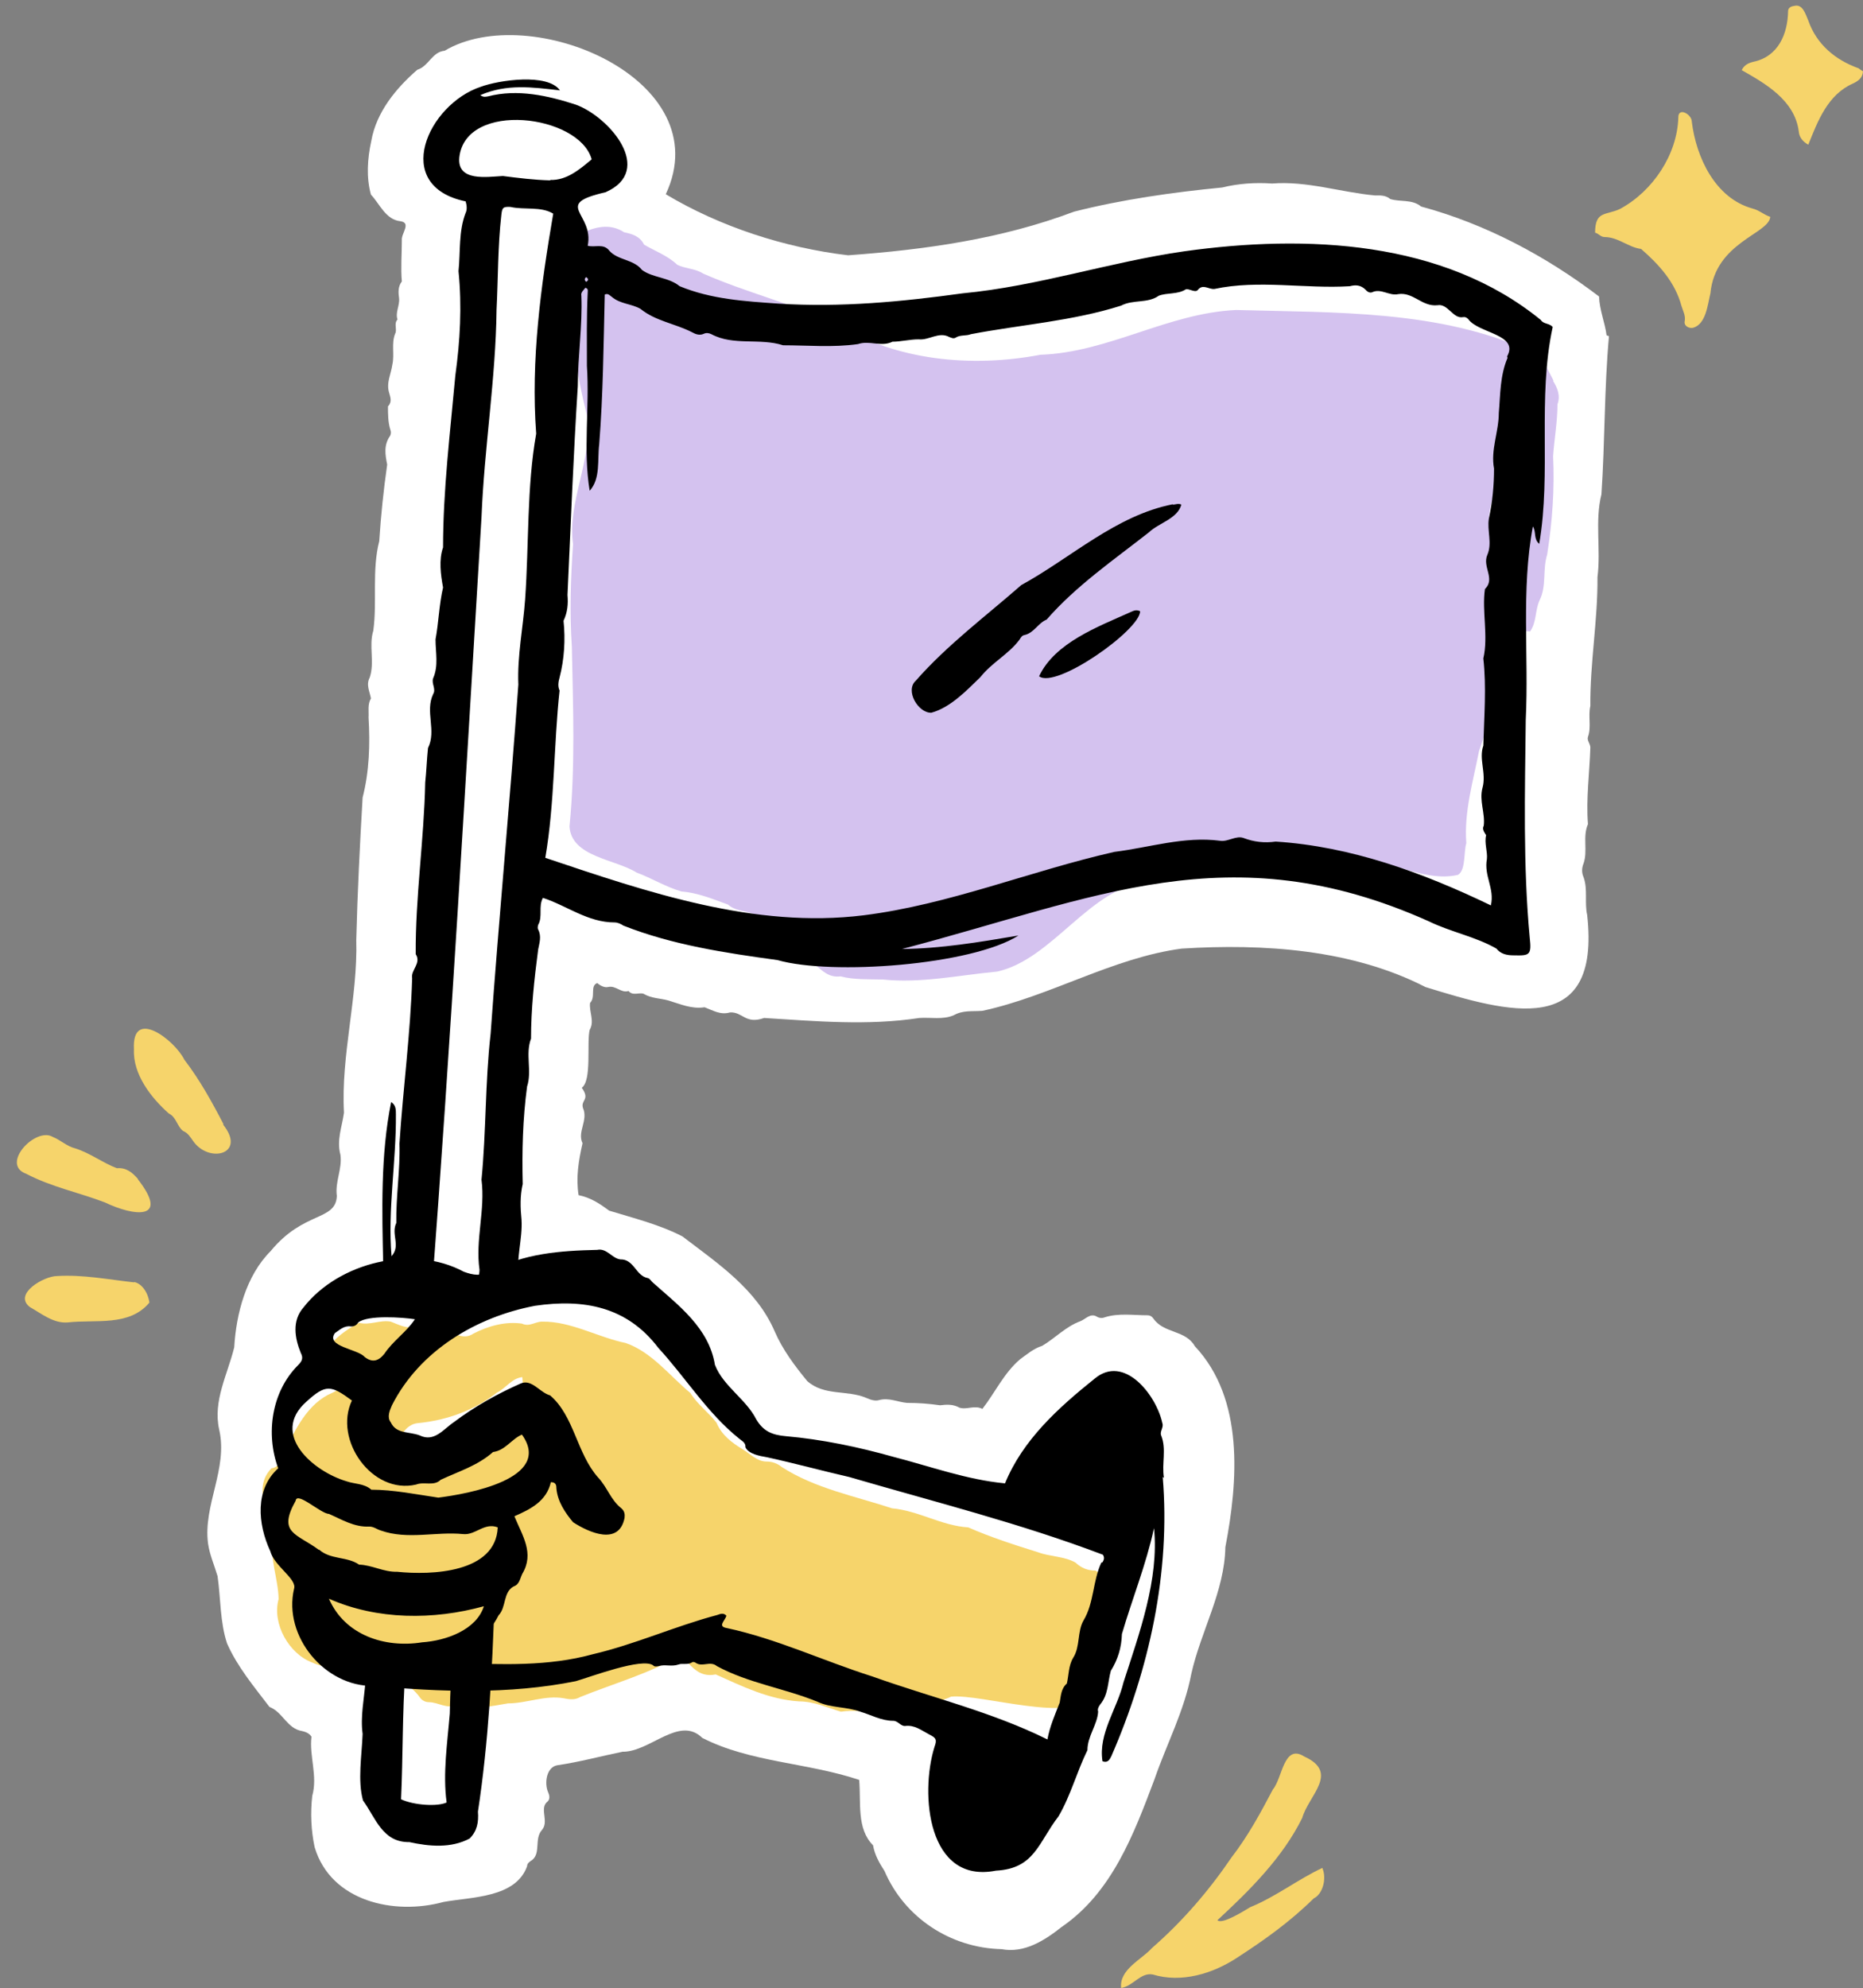
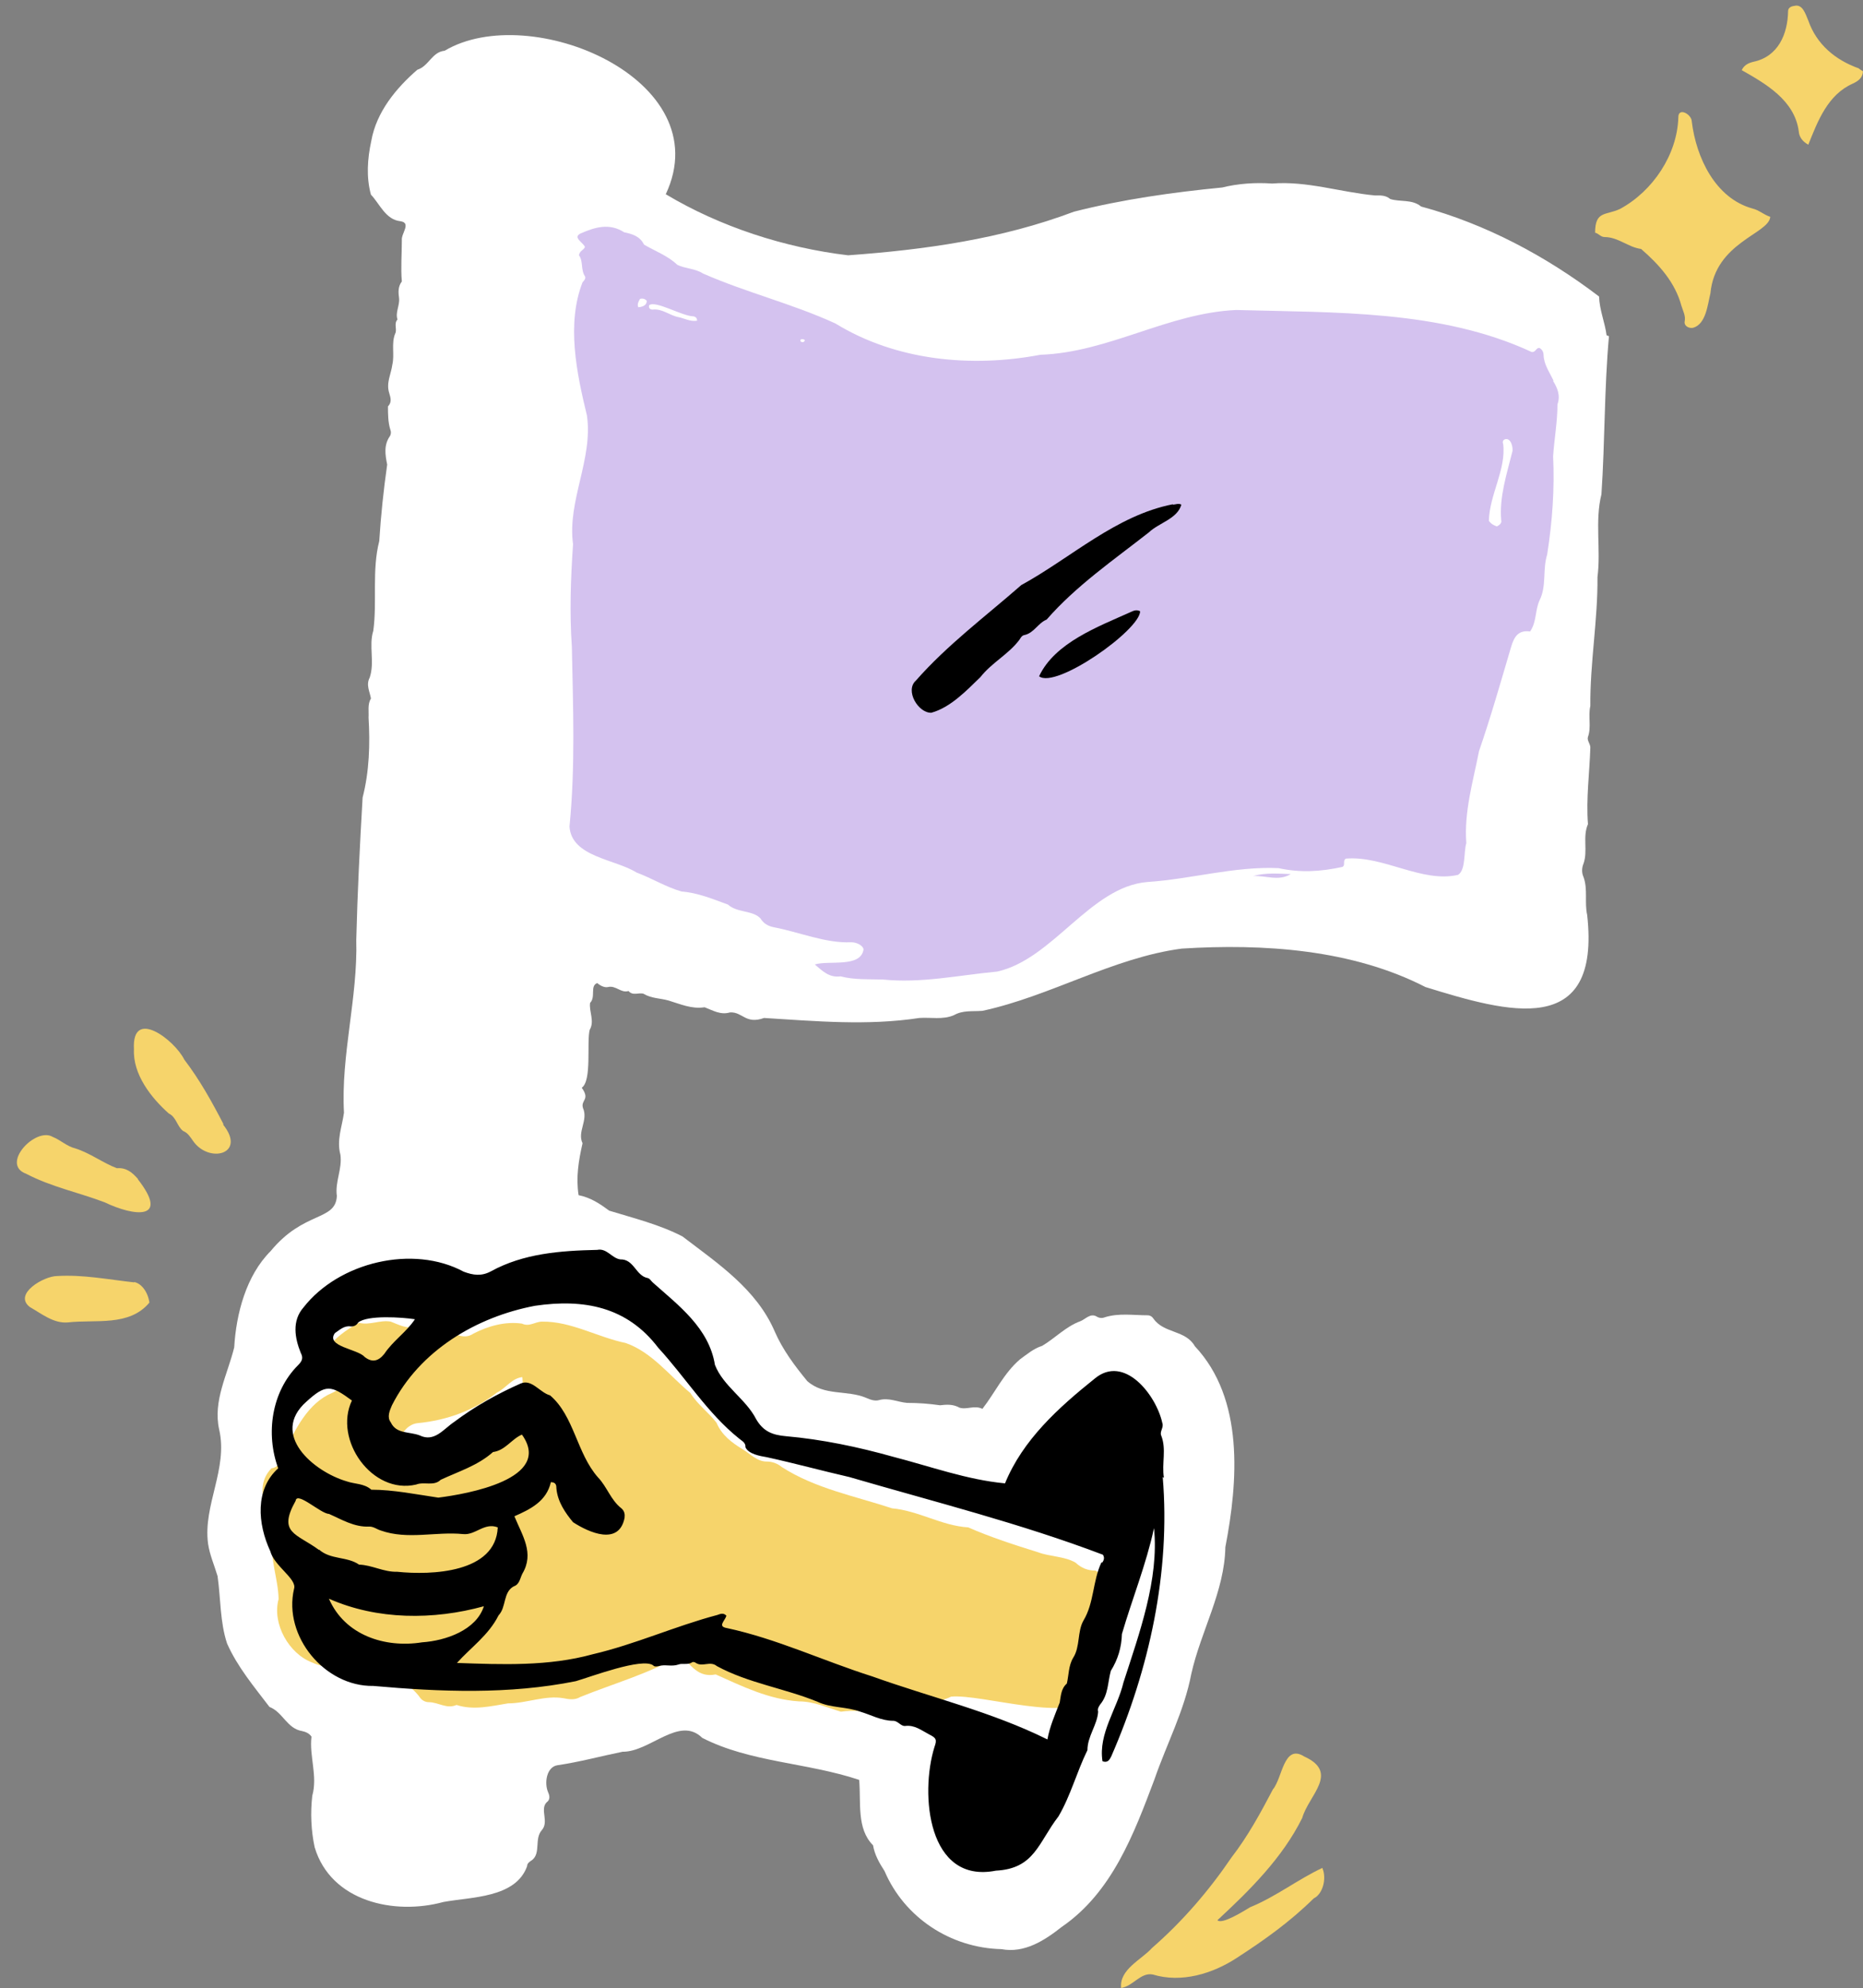
<svg xmlns="http://www.w3.org/2000/svg" fill="#000000" height="501.5" preserveAspectRatio="xMidYMid meet" version="1" viewBox="-4.3 -1.4 470.1 501.5" width="470.1" zoomAndPan="magnify">
  <rect x="-4.3" y="-1.4" width="470.1" height="501.5" fill="#808080" stroke="none" />
  <g id="change1_1">
    <path d="m401.1,83.2c-.4-3.2-1.8-6.4-1.9-9.8-13.4-10.2-28.6-18.3-44.9-22.7-2.3-1.9-5.3-1.1-7.8-1.9-1.2-1-2.5-.9-3.9-.9-8.6-.8-17.1-3.7-25.9-3-4.2-.3-8.6,0-12.6,1-12.4,1.2-25.2,3-37.4,6.1-18.3,6.9-37.6,9.6-57,11-16-1.9-32.3-7.2-46-15.4,13.6-29-34.3-49-55.8-36.2-3.2.3-4,3.9-6.9,4.8-5.3,4.6-10.3,10.6-11.6,17.9-1,4.6-1.3,9.2-.1,13.6,2.2,2.3,3.7,6.3,7.4,6.7,2.9.4.2,3.1.4,4.8,0,3.5-.3,7.1,0,10.4-1,1.3-.9,2.8-.7,4.2.2,1.9-1,3.6-.4,5.4-1,1.1,0,2.5-.6,3.6-1,2.5-.1,5.2-.7,7.8-.3,2.3-1.6,4.6-.8,7.1.3,1.1.8,2.3-.3,3.4,0,1.9,0,4,.6,5.9.2.5.2,1.1-.1,1.6-1.6,2.3-1.2,4.7-.7,7.2-.9,6.3-1.6,12.9-2,19.3-1.9,7.4-.5,15.2-1.5,22.6-1.2,3.8.4,7.9-.9,11.8-1,1.9,0,3.5.3,5.3-.9,1.5-.5,3.2-.6,4.8.4,6.7.2,13.6-1.5,20.2-.7,12-1.3,23.9-1.6,35.9.4,14.7-3.9,29-3.1,43.6-.5,3.6-1.9,6.9-.9,10.6.5,3.6-1.4,6.8-.9,10.4-.3,6.4-8.3,3.7-16.7,13.9-6.2,6.2-8.7,15.8-9.2,24.3-1.7,6.9-5.4,13.5-3.8,20.7,2.3,9.9-4.1,19.1-2.8,28.8.4,2.8,1.6,5.5,2.4,8.2.8,5.6.6,11.6,2.4,17,2.6,5.9,6.9,11,10.7,16,3.4,1.3,4.4,5.5,8.3,6.1.8.2,1.7.5,2.3,1.4-.6,4.9,1.6,9.9.2,14.9-.5,4.3-.3,8.8.6,13,4.1,13.7,20.1,17.2,32.5,13.8,7.1-1.3,18.2-1,21.1-9,0-.8.7-1.2,1.3-1.6,2.2-1.8.5-5.3,2.4-7.5,1.9-2.1-.5-5.2,1.2-7,1-.7.8-1.7.4-2.6-1-2.3-.4-6.4,2.4-6.8,5.5-.8,11-2.3,16.4-3.4,6.9.1,14.3-9.2,20.1-3.5,12.1,6.2,26.4,6.2,39.6,10.6.5,5.7-.7,12.3,3.5,16.5.4,2.4,1.6,4.5,2.9,6.5,5,11.7,16.6,19.4,29.5,19.7,5.8,1.1,10.9-2.2,15.2-5.6,12.7-8.7,18.2-23.4,23.4-37.2,3.1-9,7.5-17.2,9.3-26.6,2.4-10.8,8.4-20.8,8.6-32,3.2-16.6,4.8-37.4-7.7-50.7-2.3-4.1-7.8-3.2-10.4-6.9-.4-.6-.9-.9-1.6-.9-3.5,0-7.2-.6-10.7.5-.7.3-1.5.2-2.1-.2-1.6-.9-2.8.7-4.1,1.2-3.6,1.3-6.4,4.3-9.6,6.2-2.2.7-3.8,2.1-5.6,3.4-4.1,3.5-6.3,8.4-9.5,12.5-2.1-1-3.9.3-5.8-.3-1.6-.9-3.2-.8-4.9-.6-2.8-.4-5.4-.6-8.3-.6-2.4-.2-4.6-1.4-7.1-.7-1,.3-2.2-.1-3.3-.6-4.8-2-10.5-.4-14.8-4.2-3.2-3.9-6.2-7.9-8.2-12.5-4.6-10.7-14.4-17.2-23.3-24-5.8-3-12.3-4.6-18.5-6.5-2.4-1.8-4.7-3.3-7.7-3.9-.7-4.5,0-8.7,1-13.1-1.4-2.9,1.5-5.8.1-8.9-.6-2.1,1.9-2-.3-5.1,2.6-1.8,1.2-11.4,2-14.6,1.3-2.2-.2-4.6.1-6.8,1.5-1.5-.1-4.3,1.8-5,.7.6,1.8,1.2,2.7,1,2-.5,3.3,1.6,5.2,1,1.1,1.3,2.6.3,3.8.7,2,1.2,4.2,1.1,6.3,1.7,3,.9,5.8,2.2,9.1,1.7,2.1.8,4,2,6.4,1.3,3.2-.2,3.9,3.1,8.6,1.4,13,.8,26.1,2,39.2,0,2.9-.2,5.9.5,8.7-.7,2.3-1.3,4.6-.9,7.2-1.1,17.2-3.7,32.9-13.4,50.3-15.7,20.7-1.3,43,.2,61.5,9.7,20.7,6.4,44.3,13.2,40.8-18.2-.7-3.1.2-6.4-.9-9.5-.5-1.1-.5-2.3,0-3.5,1.1-3.2-.3-6.7,1.1-9.9-.5-6.4.4-12.9.6-19.3,0-1-.9-1.8-.6-2.7.9-2.5,0-5.2.6-7.8-.1-10.8,1.9-21.7,1.8-32.5.9-7-.7-14.1,1-20.9.9-13.4.7-26.6,1.9-39.9Z" fill="#ffffff" />
  </g>
  <g id="change2_1">
    <path d="m276,399.2c-1.3-1.3-2.2-3.6-3.9-4.4-1.9,0-3.5-.6-5-2-2.7-1.6-6.5-1.5-9.4-2.6-6.1-1.9-12-3.8-17.7-6.3-6.7-.4-12.5-4.2-19.2-4.8-9.4-3.1-19.4-5-27.8-10.4-1.1-.9-2.4-1.4-3.8-1.4-2.5,0-4.1-1.9-6.1-3.1-2.8-1.7-5.3-3.6-6.6-6.7-2-2.6-4.8-4.6-6.6-7.5-5.2-4.3-9.7-10.3-16.3-12.6-7.2-1.5-13.8-5.5-21.1-5.4-1.8,0-3.2,1.4-5.1.5-4.2-.6-8.5.6-12.2,2.5-2.8,1.9-5.1-.5-7.7-.8-2.4.8-4.5-.7-6.8-.9-2.4.6-4.3-.5-6.4-1.3-2.7-.5-5.3,1-8,.3-4.7,2.5-10.8,7.1-9.6,13.2,1.8.8,3.9.9,5.1,2.6-.8,1.4-2.2,1.8-3.4,2.4-5.8,3.1-8.7,9.8-11.5,15.5-.6,1.3-.9,2.8-2.7,3-5,5.2-.2,11.7.3,17.5-.8,5.3,1.4,10.3,1.5,15.5-1.7,6.2,2.6,13.8,8.5,16,9.2,4.3,8.8-7.8,16.4-1.6,2.3,4.9,7.9,6.2,10.9,10.6.5.6,1.3,1,2.1,1,2.4,0,4.5,1.8,7,.7,4.3,1.4,8.7.3,13-.4,4.7,0,9.3-2.1,14-1.3,1.4.3,2.9.5,4.2-.3,8.4-3.4,17.4-5.9,25.3-10.5,2.7,2.4,4.4,5.7,8.9,4.8,6.7,3,13.4,6.3,21,6.8,3.8,0,7.2,1.6,10.6,2.6,3.2-.5,6.3.1,9.4,0,2.8,0,5.6.9,8.4-.7,2.9-1.9,6.9-1.5,10-3.1,7.9-.7,30.3,6.8,35.8,0-2.6-6.2,3.2-11.1,2.1-17.3-.1-3.3,4-6.6,2.4-10.1Zm-150.9-45.3c-4.1,5-22.3,17.3-27.4,10.5-2.4-2.6.4-6.6,3.5-6.8,7.2-.7,14.2-3.2,19.9-7.7,2.4-1.2,3.7-3.6,6.4-3.9.4,3.1-.3,5.7-2.4,8Z" fill="#f6d46b" />
  </g>
  <g id="change3_1">
    <path d="m387.7,94.6c-1-2.1-2.4-4-2.5-6.4,0-.7-.3-1.4-1-1.8-.9-.2-.9,1.1-2,1-23-10.7-49.9-9.9-74.6-10.6-17.3.8-32.1,10.7-49.4,11.3-17.4,3.3-36.4,1.5-51.7-7.9-10.9-5-22.5-7.8-33.4-12.6-2-1.3-4.5-1.2-6.5-2.2-2.4-2.3-5.7-3.5-8.4-5.1-1-2.1-3-2.7-5-3.1-3.7-2.4-7.4-1.3-11,.3-2.1,1,.7,2.3,1.1,3.4-.3.8-1.4,1-1.5,2.1,1.1,1.5.4,3.6,1.5,5.3.3.5-.2,1.1-.6,1.5-4.1,10.5-1.5,22.9,1.1,33.6,1.6,11-5,21.6-3.5,32.5-.6,8.7-.9,17.2-.3,25.9.3,15.1.9,30.3-.6,45.3.5,7.7,11.5,8.2,16.9,11.6,3.8,1.4,7.5,3.7,11.4,4.8,4,.3,7.9,1.9,11.7,3.3,2.3,2.1,6.3,1.4,8.2,3.5.8,1.3,1.9,1.9,3.3,2.2,6.4,1.2,13.1,4.1,19.6,3.8,1.5,0,3,.9,3.1,1.8-.7,4.7-8.7,2.7-12.3,3.8,1.9,1.6,3.6,3.4,6.5,3,3.4.9,7.1.7,10.7.8,9.6,1,19.2-1.1,28.8-2,14.1-3.1,23.5-21.4,37.9-22.6,10.9-.7,22-4,33.1-3.5,5.5,1.2,10.6.9,16.1-.3.9-.4,0-1.5.9-2.1,9.5-.8,19.2,6.2,28.3,4.1,2-1.2,1.4-5.7,2.1-8-.6-7.9,1.7-15.5,3.2-23.2,3-8.7,5.5-17.5,8.1-26.3.8-2.7,1.9-4.3,4.8-3.9,1.7-2.5,1.2-5.3,2.4-7.9,1.8-3.6.7-7.7,1.9-11.5,1.3-8.3,1.9-16.5,1.5-24.8.3-4.4,1.1-8.7,1.1-13.1.8-2.2,0-4.1-1.1-5.9Zm-230.9-18.4c-.4-.8,0-1.5.4-2.2.7-.2,1.3,0,1.7.5,0,.9-.7,1.5-2.1,1.6Zm10.1,2.4c-2.2-.4-4.1-2.2-6.5-1.9-.6,0-1.1-.3-.9-1.1,1.6-1.3,8.4,2.8,11.2,2.8.4.1.9.3.9,1.1-1.7.3-3.2-.6-4.7-.9Zm30.9,6.2c-.5-.6.4-.9,1-.4-.2.6-.6.6-1,.4Zm179.5,27.8c-1.4,5.6-3.3,11.4-2.8,17.2.2.7-.3,1.2-1.1,1.6-.8-.3-1.4-.6-2-1.4.1-6.5,4.4-13,3.6-19.4-.2-.5-.1-1,.5-1.2,1.5-.4,2.1,2.2,1.8,3.3Z" fill="#d4c2ef" />
  </g>
  <g id="change3_2">
    <path d="m311.9,219.6c3.2-.2,6.4,1.4,9.5-.5-3.2-.1-6.3-.4-9.5.5Z" fill="#d4c2ef" />
  </g>
  <g id="change3_3">
-     <path d="m243.3,75c-2.2-.9-4.3,0-6.7,0,2.5.6,4.6.1,6.7,0Z" fill="#d4c2ef" />
-   </g>
+     </g>
  <g id="change4_1">
    <path d="m329.4,469.8c-6.2,2.9-11.8,7.3-18.2,9.9-1.5.9-7.2,4.5-8.3,3.3,8.1-7.5,16.4-15.7,21.4-25.8,1.6-5.7,9.5-11.4.5-15.5-5.2-3.3-5.5,5.5-7.9,8.3-3.1,5.9-6.3,11.8-10.4,17.1-5.7,8.4-12.4,16.2-20.1,22.9-2.7,3-8.3,5.4-7.8,10.1,3.1-.5,4.9-4,8-3.4,7.2,2.2,15.1-.2,21.2-4.2,7.1-4.6,13.4-9.1,19.4-15,2.3-1.1,3.3-5,2.2-7.6Z" fill="#f6d46b" />
  </g>
  <g id="change4_2">
    <path d="m52.1,282.2c-2.9-5.6-6-11.2-9.9-16.3-2.4-4.9-13.3-13.3-12.7-2.6-.3,6.3,4.3,12.2,8.8,16.2,1.9.9,2.1,3.3,3.6,4.4,1.2.5,1.8,1.5,2.5,2.5,4,5.8,13.6,3.4,7.6-4.1Z" fill="#f6d46b" />
  </g>
  <g id="change4_3">
    <path d="m30.5,296c-1.4-1.6-2.9-2.9-5.3-2.7-3.5-1.3-6.7-3.8-10.5-5-2.1-.5-3.7-2.1-5.7-2.9-4.3-2.6-13.3,6.9-6.7,9.3,6.3,3.3,13.2,4.7,19.8,7.2,7.5,3.6,16.5,4.6,8.4-5.8Z" fill="#f6d46b" />
  </g>
  <g id="change4_4">
    <path d="m29.6,322.1c-6.5-.7-12.9-2-19.5-1.6-3.3,0-11.1,4.5-6.9,7.8,3,1.7,6,4.2,9.6,3.9,7.1-.8,15.5,1.1,20.6-5-.4-2.8-2.1-4.9-3.9-5.2Z" fill="#f6d46b" />
  </g>
  <g id="change2_2">
    <path d="m437.9,51.2c-9.4-2.6-14.2-12.9-15.3-21.9,0-1.9-3.5-3.8-3.4-1-.3,9.3-6.4,18.5-14.7,23-3.6,1.7-6.3.4-6.3,6,.9.2,1.4,1.1,2.4,1.1,3.4,0,6,2.6,9.2,3,4.5,3.9,8.6,8.4,10.2,14.4.4,1.3,1.1,2.5.8,3.9-.2,1,.9,1.8,2.1,1.6,3.3-.9,3.7-5.9,4.4-8.7,1.2-12.9,14.8-15,15.1-19.3-1.6-.5-2.8-1.7-4.5-2.1Z" fill="#f6d46b" />
  </g>
  <g id="change2_3">
    <path d="m464.6,15.8c-5.8-2.1-10.5-6-12.6-12-.7-1.6-1.4-4.3-3.6-3.7-.8.1-1.5.5-1.5,1.3-.1,5.8-2.5,11.5-8.8,12.8-1.2.3-2.3.8-2.9,2.1,6,3.4,13.4,7.6,14.4,15.5.1,1.3.9,2.5,2.4,3.3,2.4-6,4.9-12.6,11.2-15.4,1.3-.6,2.5-1.4,2.6-3.1-.5-.3-.9-.6-1.3-.9Z" fill="#f6d46b" />
  </g>
  <g id="change5_1">
-     <path d="m384.6,79.4c-24.7-20.2-59.3-21.7-90.1-17.4-18.8,2.7-36.9,8.8-55.9,10.6-15.2,2.1-30.7,3.6-46.4,2.6-8.6-.6-17-1.1-25-4.4-2.8-2.3-6.8-2.1-9.5-4.1-2.1-2.7-6-2.4-8.2-4.8-1.5-2-3.6-.8-5.5-1.3,1.7-8.3-9.1-10.4,4.5-13.5,12.5-5.5,1-19-7.5-22.1-7.1-2.3-14.7-4-22.1-2.1-.6.1-1.2.3-2-.3,6.7-2.9,13.1-2,20.1-1.2-3.1-4.4-15.4-2.6-20-.9-13.3,4.4-22.7,25-3.8,28.9.3,1,.4,2.1,0,2.9-1.8,4.6-1.3,9.9-1.8,14.7.9,8.9.4,17.6-.8,26.3-1.3,14.4-3.1,28.9-3.1,43.4-1.1,3.1-.6,6.9,0,10.1-1,4.3-1.1,8.8-1.9,13.1,0,3.3.8,6.6-.6,9.8-.5,1.3.8,2.7,0,4-2.1,4.4.9,9.2-1.3,13.6-.3,2.8-.4,5.9-.7,8.7-.3,14.5-2.5,28.9-2.4,43.3,1.5,2.3-1.3,4-.9,6.1-.4,13.7-2.3,27.8-3.2,41.7.2,6.7-.9,13.3-.8,20-1.4,2.9,1.2,5.7-1.2,8.4-1-11.8,1.2-23.9,1.1-35.8,0-1.2,0-2.3-1.2-3.1-2.7,13.4-2.3,27.5-2,41.2.7,2.3-1.2,7.3,1.9,7.9.8-.8,0-2,.7-2.9,3.2.9,6.4,2.2,9.5,3.4,5-65.2,8.7-131.2,12.7-197.1.7-17.6,3.6-35,3.8-52.4.4-7.9.3-15.9,1.2-23.8.2-1.9.4-2.2,2.3-2.1,3.5.8,7.7-.2,10.8,1.7-3.1,18.1-5.7,37-4.3,55.5-2.4,13.5-1.8,27.9-2.8,41.9-.5,7-2,14.2-1.7,21.4-2.1,29.3-4.9,58.8-7,88.1-1.4,12.3-1.1,24.6-2.3,36.8,1,7.6-1.6,15.2-.5,22.7,0,2.5-1.7,4.5-.7,7.1,3.5-.3,11.5.2,10.7-4.9-.9-4.9.9-9.8.6-14.8-.3-3-.4-6,.3-9-.2-8.2,0-16.4,1.1-24.6,1.3-4-.5-8.1,1-12.1,0-7.4.8-14.9,1.8-22.5.3-1.6.9-3.3,0-5-.2-.4-.1-.8,0-1.2,1.2-2.1,0-4.6,1.2-6.8,6.1,2,11.3,6.2,18.1,6.2.8,0,1.6.4,2.2.8,12.4,4.9,25.8,6.9,38.9,8.7,13.6,3.9,49,1.3,60.8-6.2-10,1.7-19.6,3.3-29.4,3.4,48.7-12.7,82.6-29.5,132.9-7,5.5,2.7,11.9,3.9,17.1,6.9,1.1,1.4,2.7,1.7,4.3,1.7,4.1.1,4.6,0,4.1-4.5-1.7-18.3-1.2-36.6-1-54.9.8-16.3-1.2-32.8,1.8-48.8.9,1.4.1,3.1,1.6,4.4,3.1-18.1-.5-36.7,3.4-54.7-.8-1-2.4-.7-3-1.8ZM94.9,319.3c-.5-.7-.5-1.3,0-2,.6.7.6,1.3,0,2Zm48.7-250.8c.6.4.7.8,0,1.2-.4-.4-.5-.7,0-1.2Zm-9.1-24.4c-4-.1-8-.6-11.9-1.1-4,.2-11.6,1.5-11-4.7,1.6-14.4,30.3-10.8,33.4.5-3.1,2.6-6.3,5.3-10.4,5.2Zm241.6,44.8c-1.9,4.4-1.8,9.3-2.2,13.9,0,4.7-2.1,9.3-1.2,14,0,4.2-.4,8.5-1.3,12.6-.5,3.1.9,6.2-.4,9.2-1.3,3,2.1,6-.6,8.6-.8,5.5.9,11.9-.4,17.5.8,7.2.2,14.6,0,22-1.2,3.4.8,6.9-.2,10.6-.9,3.3.7,6.4.3,9.6-.5.9.2,1.7.6,2.4-.5,2,.4,4.1.2,6-.8,4.3,2,7.4,1,11.7-17.2-8.3-35.4-14.9-54.3-16.1-2.8.4-5.5.1-8.1-.9-1.9-.7-3.9,1-5.9.7-9.1-1.2-17.8,1.7-26.7,2.8-21.2,4.8-41.7,13.3-63.3,16-27.5,3.4-54.4-5.8-80.3-14.5,2.4-14,2.1-28.4,3.6-42.2-.5-1.1-.3-2.2,0-3.3,1.2-4.6,1.5-9.6,1-14.3,1-2.1,1.2-4.2,1-6.5.8-17.6,1.5-35.4,2.6-52.7,0-7.6,1.2-15.2.9-22.8-.2-.9.6-1.4,1-2,.8.2.6.7.6,1.2-.3,6.2-.2,12.3-.2,18.5.7,10.5-1,21.3.7,31.5,2.8-3.1,1.9-7.8,2.4-11.7,1-12.6,1.1-25.2,1.4-37.8.9-.4,1.3.3,1.8.6,2.1,1.8,4.9,1.7,7.2,3,3.8,3.1,8.7,3.7,13,5.9.9.5,1.9.9,3,.4.6-.3,1.3-.2,1.9.1,5.6,3,12.2.9,18.1,2.8,6.2,0,12.6.6,18.9-.3,2.9-1,5.9.8,8.7-.6,2.1,0,4.4-.6,6.6-.6,2.6.3,5.1-2,7.7-.6.5.2,1.1.5,1.6.2,1.2-.8,2.7-.4,3.9-.9,12.6-2.4,25.6-3.3,37.9-7.2,3-1.6,6.7-.5,9.5-2.5,2.1-.8,4.8-.3,6.8-1.6.8-.3,2.3.9,3,.2,1.3-1.7,2.7-.2,4.2-.3,11.2-2.4,22.9,0,34.2-.7,1.5-.4,2.8-.3,4,.9.4.5,1.1.9,1.7.6,2.2-1,4.3,1,6.5.5,3.8-.6,6,3.2,9.9,2.8,2.7-.5,3.9,3.5,6.5,3,.5-.1.9.1,1.3.5,2.5,3.6,12.9,3.8,9.8,9.4Z" fill="#000000" />
-   </g>
+     </g>
  <g id="change5_2">
-     <path d="m119.4,403c-1.6,4.7-7.2,6.7-9.3,10.8-.5,5.7-.8,11.3-.9,17.1-.6,7.3-1.8,15.1-.8,22.4-2.3,1.1-8.3.7-11.5-.8.5-10.8.3-21.7,1.1-32.7-3.1-.1-4.9,2.9-8.1,2.3-.7-.1-1.4.2-2,.8-.3,4.3-1.3,8.7-.7,13.1-.2,5.4-1.3,11.8.1,16.8,3.2,4.4,4.9,10.6,11.7,10.5,5,1.1,10.5,1.6,15.2-.9,1.9-1.9,2.3-4.1,2.1-6.8,2.7-17.7,3.6-35.5,4.2-53.4-.8.2-1.1.5-1.2.9Z" fill="#000000" />
-   </g>
+     </g>
  <g id="change5_3">
    <path d="m291.7,125.8c-14.4,2.8-25.7,13.5-38.3,20.4-8.9,7.8-18.7,15.1-26.6,24.1-2.8,2.5.6,8.2,3.9,8.1,4.8-1.3,8.9-5.6,12.4-9,2.9-3.7,7.2-5.8,9.9-9.5.3-.5.6-1,1.2-1.1,2.4-.5,3.4-3,5.6-3.9,7.4-8.5,17-15.1,25.8-22,2.5-2.4,7.2-3.4,8.2-7-.8-.4-1.4,0-2.2,0Z" fill="#000000" />
  </g>
  <g id="change5_4">
    <path d="m281,153c-8.2,3.7-19.1,7.7-23.1,16.2,4.2,3.3,25.4-11.6,25.5-16.4-1-.5-1.7-.1-2.4.2Z" fill="#000000" />
  </g>
  <g id="change5_5">
    <path d="m289.4,371.4c-.6-3.6.7-7.2-.7-10.7-.4-1,.7-2,.3-3.1-1.5-7-9.6-17.5-17.1-11.2-9.1,7.3-18.1,15.4-22.6,26.4-9.6-.9-18.9-4.3-28.2-6.7-8.9-2.5-18-4.4-27.1-5.2-3.4-.3-5.7-1.2-7.5-4.3-2.6-5.1-8.3-8.3-10.4-13.7-1.5-9.3-9.2-15-15.6-20.7-.5-.4-.8-1.1-1.4-1.2-3-.6-3.4-4.8-6.9-4.7-2.1-.3-3.4-2.9-5.8-2.4-9.3.2-18.6.9-26.8,5.4-2.4,1.3-4.5,1-6.9.1-12.8-6.9-31.5-2.4-40.4,9-3,3.4-2.2,7.8-.7,11.5.7,1.3.3,2.1-.7,3.1-6.7,6.7-8.2,17.3-5,26-5.9,5.3-5.2,14-2,20.9,1,3.8,6.8,7,6,9.5-2.8,12,7.8,24.7,20,24.5,16.9,1.5,34.2,2.2,51.1-1.2,3.8-1.1,16.7-6,19.5-4,.3.4.9.3,1.4.2,1.6-.5,3.3.2,5-.4,1-.4,2.4.2,3.5-.6.2-.1.7,0,.9.2,1.7,1.1,3.6-.6,5.3.8,7.9,4.3,17.1,5.6,25.4,9,3.4,1.6,7.3,1.2,10.8,2.5,2.7.8,5.3,2.3,8.3,2.3,1.2,0,1.9,1.4,3,1.3,2.4-.3,4.1,1.1,6,2.1,1.8.9,2.1,1.3,1.4,3.2-3.7,11.9-1.7,34.6,15.5,31.2,9.8-.5,10.7-7.1,15.8-13.7,3.1-5.3,4.6-11.2,7.3-16.7,0-3.5,2.5-6.4,2.7-9.7-.2-.7.1-1.2.5-1.8,2.1-2.5,1.9-5.6,2.7-8.5,1.8-2.9,2.7-5.9,2.8-9.3,2.6-8.9,6.1-17.5,8.1-26.7,1.3,12.9-3.7,26.5-7.7,38.9-1.6,6.7-6.4,12.9-5.3,19.9,1.3.5,1.8-.4,2.2-1.2,9.6-22,15-46.5,13-70.5Zm-209.2-36.5c1.2-.8,2.3-1.9,3.9-1.7.9.1,1.6-.3,2-1,2.4-1.9,11.1-1.3,14.3-.8-2.2,3.3-5.5,5.4-7.7,8.7-1.5,1.9-3.1,2.3-5,.8-1.7-2-9.9-2.6-7.5-6Zm-7.3,17.4c5-4.6,6.3-4.3,11.6-.4-4.7,9.9,5.1,23.8,16.2,21.2,2-.8,4.5.5,6.2-1.2,4.5-2.1,9.4-3.6,13.2-7,3.1-.4,4.7-3.3,7.3-4.4,8,11.2-13.9,15-21.1,15.9-5.5-.8-11.3-2-16.9-2-1.8-1.6-4.2-1.4-6.2-2.1-8.5-2.5-19.4-11.9-10.2-20.1Zm3.3,37.3c-5.7-4.2-10.5-4.2-5.9-12.4.3-2.5,6.4,3.3,8.4,3.3,3.2,1.4,6.4,3.4,10.2,3.2,1.1,0,1.9.7,2.9,1,6.8,2.4,13.9.2,20.8.9,3.1.3,5.3-3,8.7-1.7-.5,11.5-16.7,12.1-25.4,11.2-3.4.1-6.3-1.7-9.6-1.8-3-2.1-7.2-1.2-10.1-3.8Zm26,23.3c-9.4,1.5-19.5-1.8-23.5-11,12.2,5.4,26.4,5.4,39.1,1.9-1.9,6-9.6,8.7-15.6,9.1Zm171.4-20.1c-2.2,4.7-1.8,10.1-4.5,14.6-1.6,2.8-.8,6.6-2.6,9.4-1.2,2-1.1,4.4-1.6,6.5-1.5,1.3-1.5,3.2-1.8,4.8-1.2,3.1-2.5,6-3.1,9.3-14.1-7-29.4-10.6-44.2-15.9-12.3-3.9-24.1-9.5-36.7-12.2-2.4-.4-.5-1.8-.1-3.1-.7-.8-1.5-.5-2.3-.2-10.6,2.8-20.7,7.4-31.4,9.9-11.2,3.1-23,2.6-34.3,2.2,3.5-3.9,8-7,10.5-12,2-2.1,1.1-5.8,3.8-7.3,1.5-.5,1.6-2,2.2-3.2,3.1-5.2,0-9.6-2-14.5,4.1-1.8,8.1-3.8,9.2-8.6,1.3,0,1.4.8,1.4,1.6.3,3.3,2.2,6.1,4.2,8.5,4,2.6,11.6,6,13-1.1.1-.9,0-1.7-.8-2.4-2.7-2.1-3.6-5.4-5.9-7.8-5.4-6.1-6-15.5-12.1-20.7-2.6-.7-4.6-4.2-7.4-3-5.9,2.6-11.6,5.8-16.8,9.7-2.7,1.8-5,5.2-8.7,3.4-2.6-1-5.9-.3-7.3-3.3-1-1.3-.3-2.9.3-4.3,7-13.8,21.3-22.3,36.1-25.1,12.3-1.8,23.2.2,31.1,10.6,6.9,7.5,12.4,16.5,20.4,22.9.7.6,1.7,1,1.6,2.2.8,1.7,3.6,2.2,5.4,2.5,6.9,1.5,13.8,3.4,20.8,5,21.6,6.3,43.2,11.7,64,19.6.5.8.2,1.4-.1,1.9Z" fill="#000000" />
  </g>
</svg>